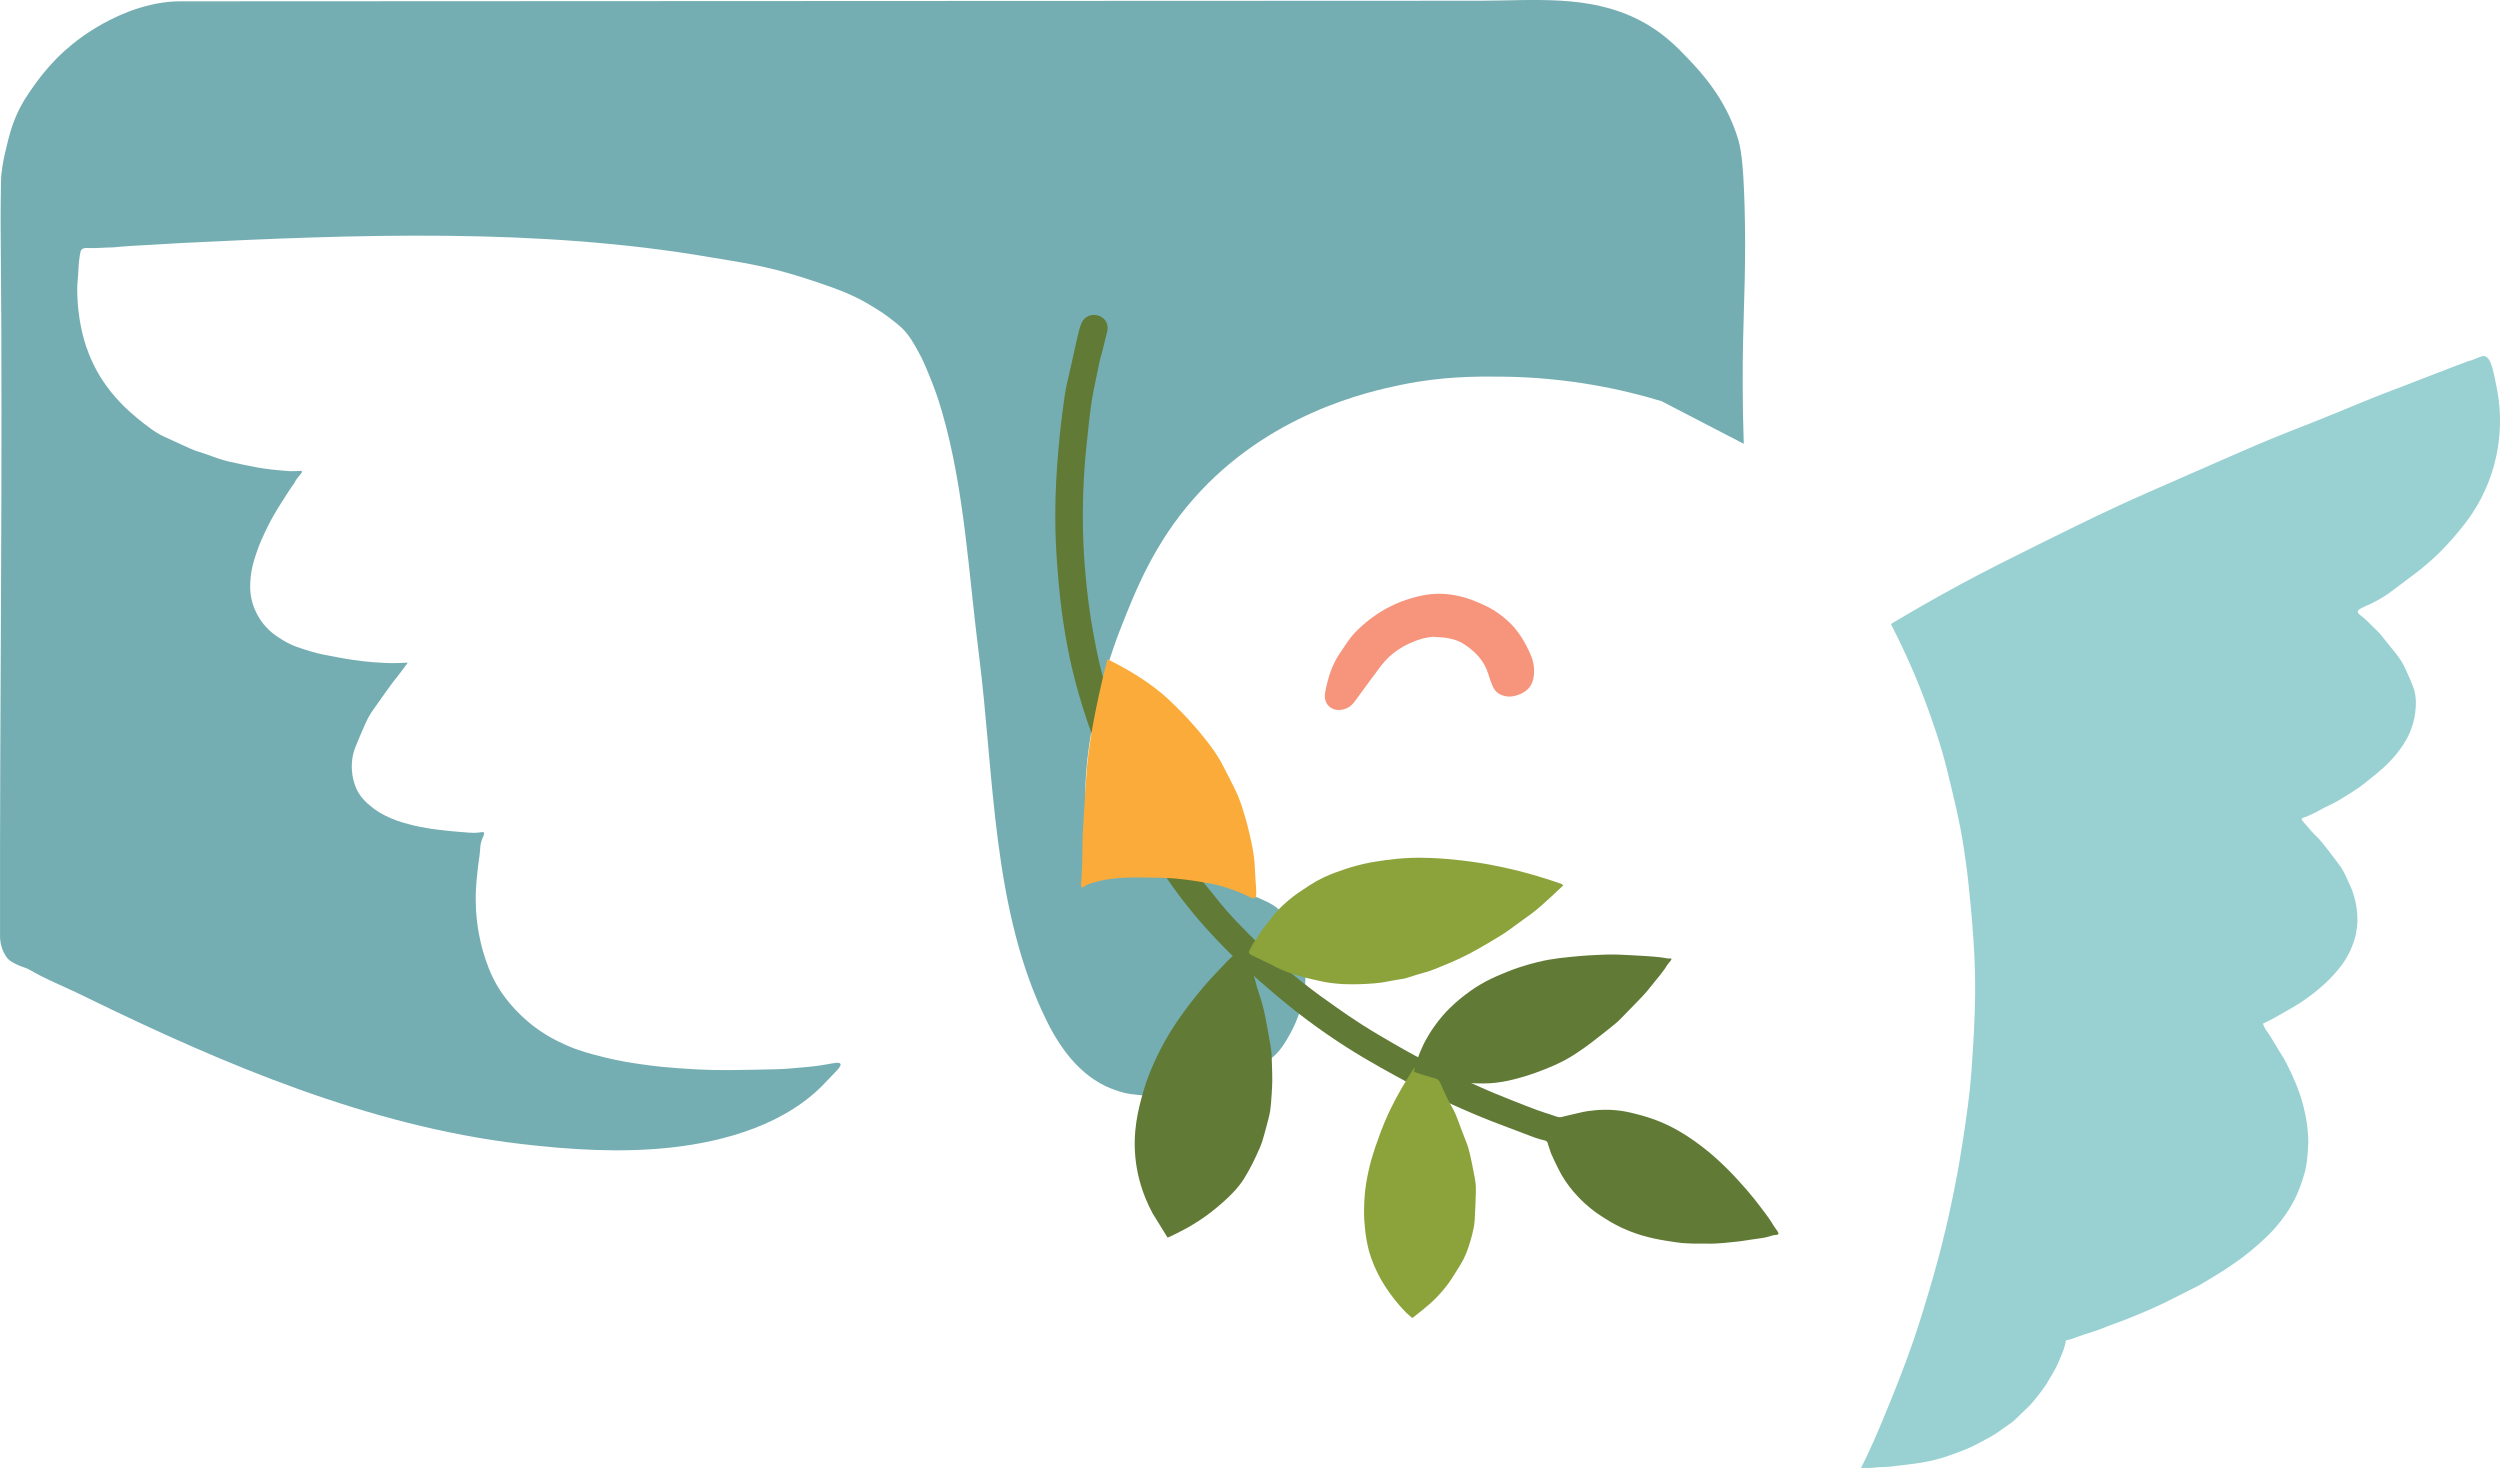
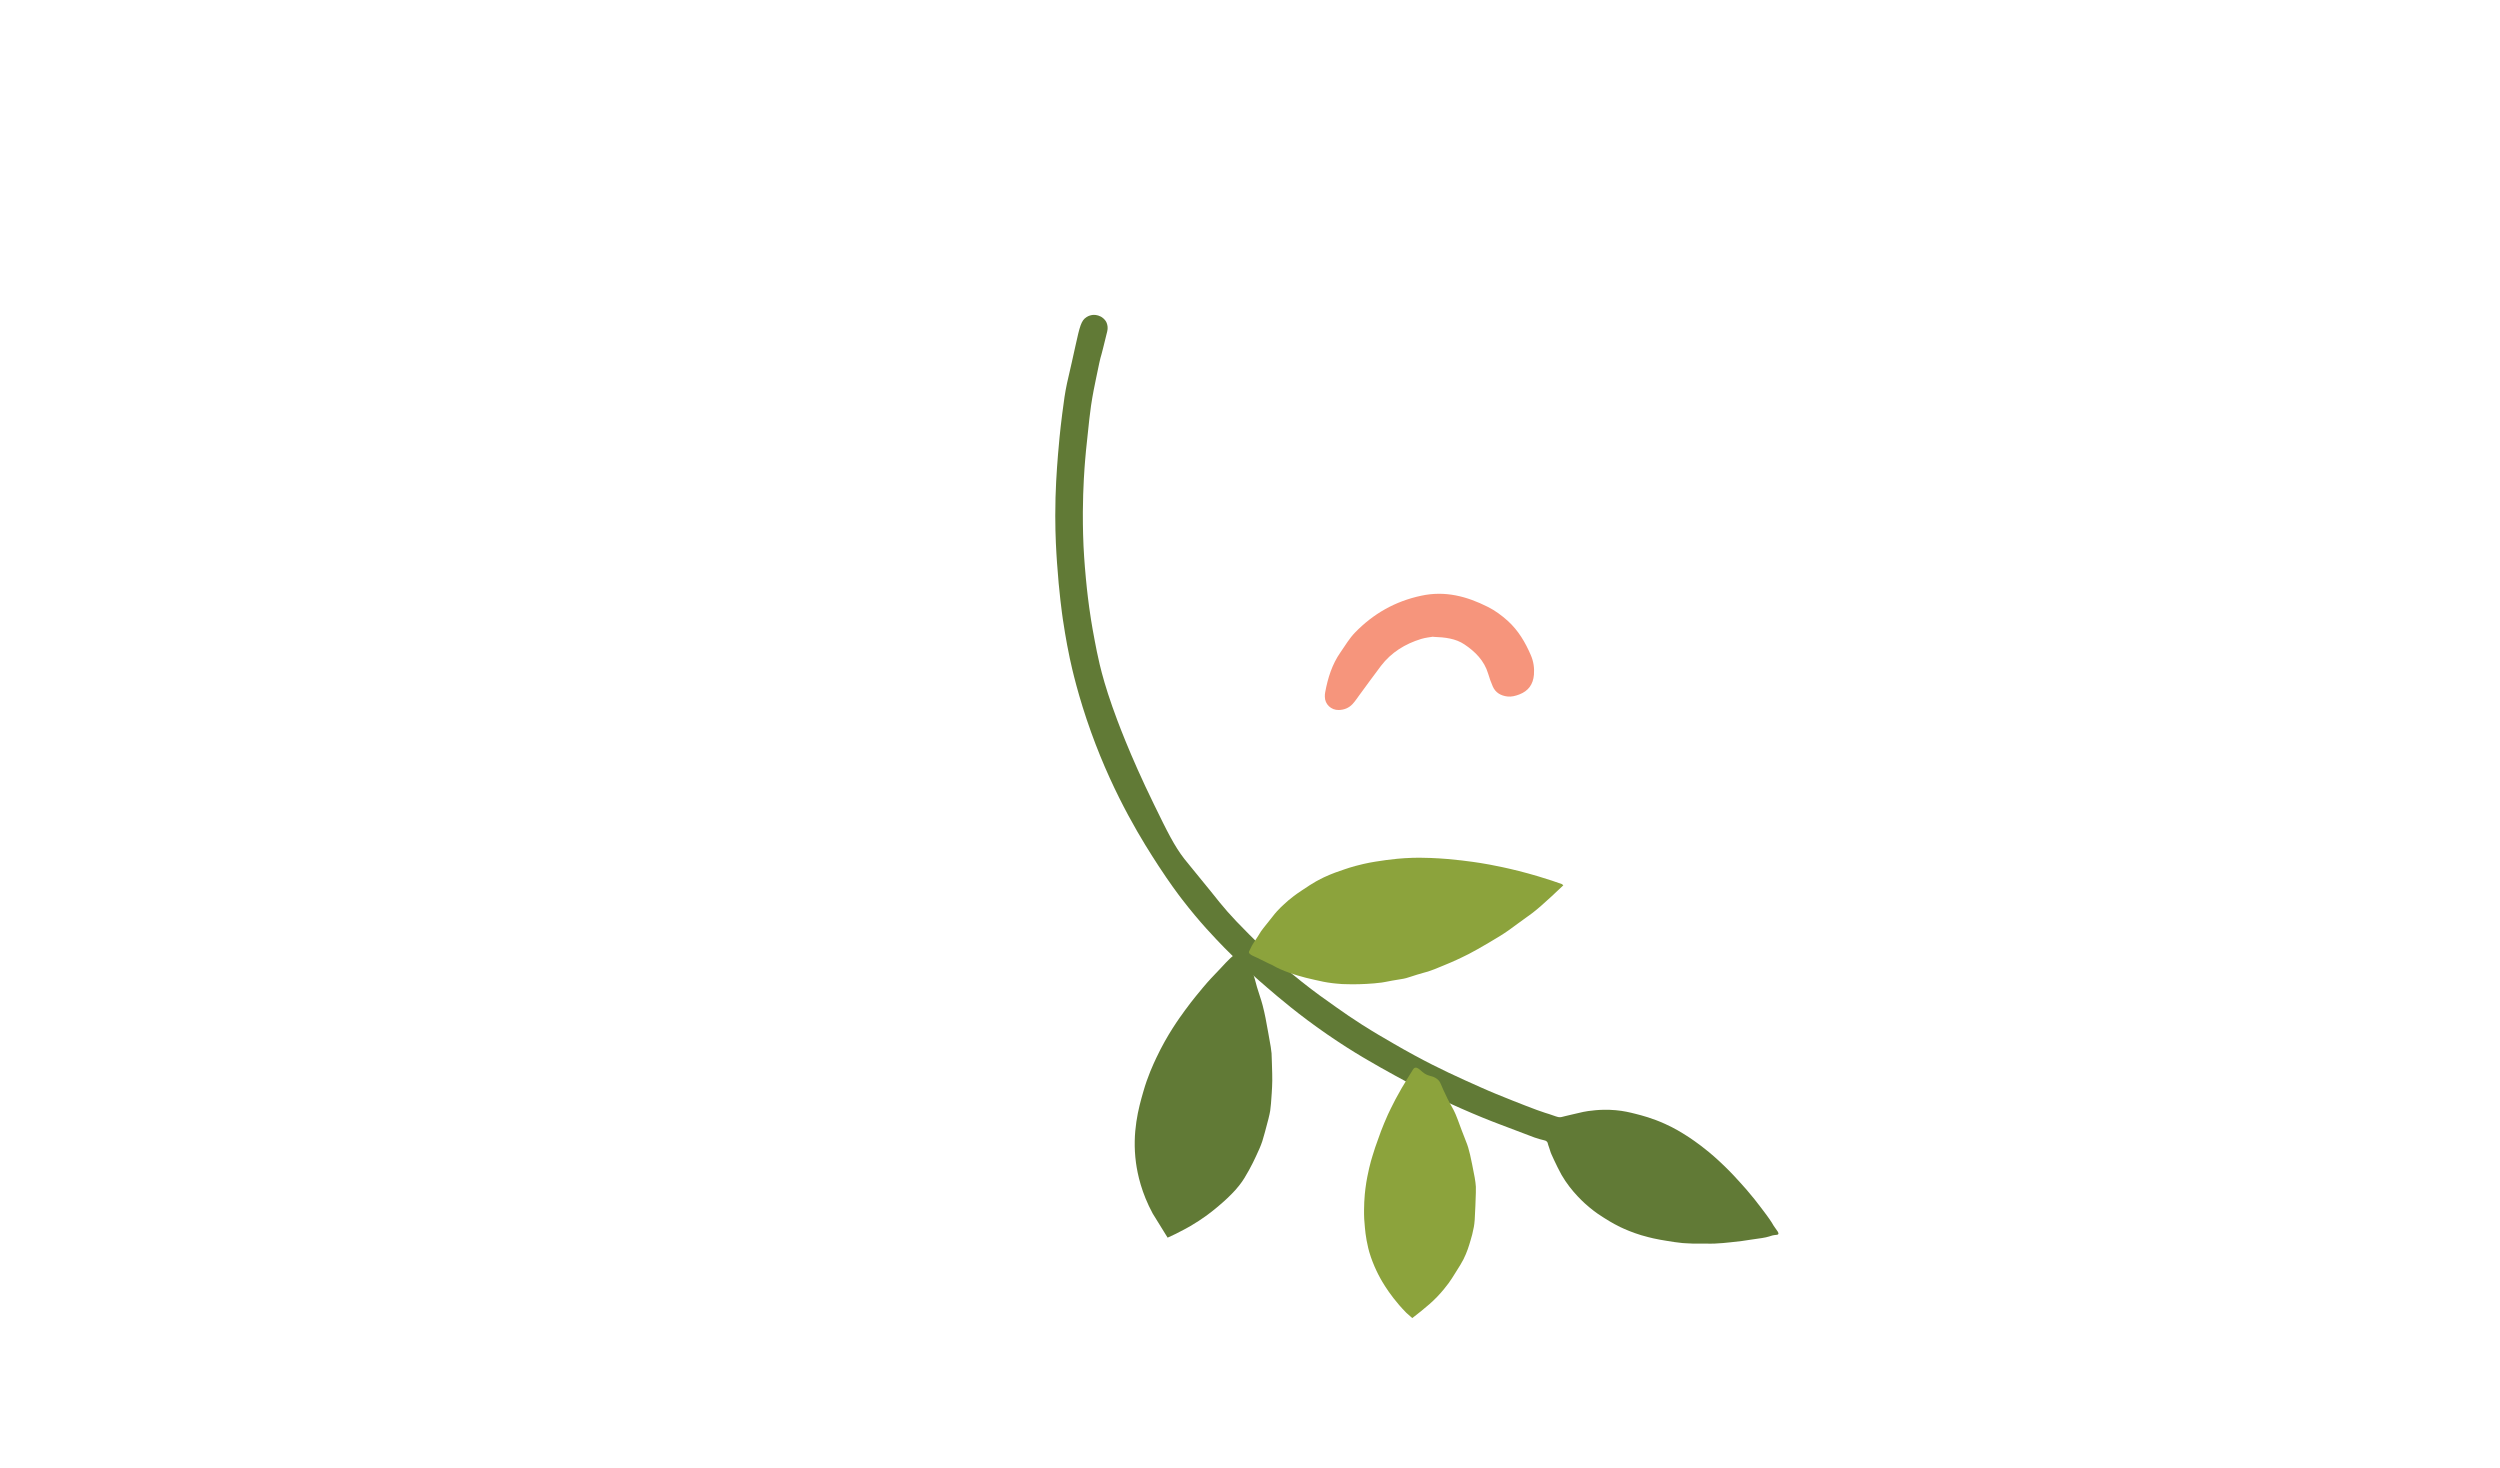
<svg xmlns="http://www.w3.org/2000/svg" viewBox="0 0 64 37.582" fill="none">
-   <path d="M48.417 15.969C48.832 15.719 49.443 15.362 50.199 14.954C50.889 14.582 51.406 14.326 52.275 13.894C52.947 13.561 53.486 13.294 54.229 12.949C54.718 12.723 55.221 12.503 56.229 12.062C57.211 11.632 57.702 11.415 58.202 11.211C58.828 10.955 58.869 10.952 59.788 10.577C60.42 10.32 60.565 10.253 61.052 10.064C61.517 9.883 61.587 9.864 62.125 9.651C62.304 9.581 62.464 9.519 62.785 9.397C63.594 9.089 63.075 9.297 63.261 9.227C63.518 9.127 63.55 9.101 63.609 9.119C63.763 9.167 63.815 9.416 63.902 9.855C63.937 10.036 63.974 10.222 63.991 10.488C64.019 10.909 63.978 11.243 63.952 11.415C63.898 11.778 63.807 12.062 63.748 12.226C63.689 12.395 63.574 12.679 63.379 13.001C63.225 13.255 63.087 13.427 62.947 13.598C62.736 13.857 62.553 14.042 62.466 14.131C62.238 14.356 62.049 14.509 61.919 14.613C61.899 14.63 61.765 14.73 61.5 14.93C61.181 15.171 61.084 15.243 60.943 15.323C60.791 15.408 60.715 15.451 60.654 15.475C60.594 15.497 60.553 15.517 60.474 15.558C60.391 15.601 60.364 15.619 60.359 15.647C60.35 15.697 60.422 15.749 60.448 15.767C60.528 15.825 60.656 15.953 60.911 16.205C60.922 16.216 61.028 16.346 61.235 16.605C61.365 16.766 61.419 16.835 61.484 16.942C61.543 17.04 61.575 17.113 61.63 17.235C61.754 17.513 61.819 17.654 61.84 17.858C61.852 17.976 61.845 18.073 61.84 18.143C61.827 18.321 61.791 18.462 61.769 18.536C61.68 18.843 61.534 19.053 61.445 19.177C61.339 19.325 61.233 19.436 61.185 19.488C61.109 19.568 61.046 19.625 60.995 19.672C60.898 19.761 60.824 19.818 60.683 19.931C60.533 20.052 60.457 20.113 60.372 20.172C60.285 20.233 60.212 20.279 60.068 20.368C59.923 20.459 59.851 20.504 59.77 20.546C59.644 20.613 59.633 20.607 59.484 20.685C59.36 20.752 59.356 20.761 59.262 20.806C59.14 20.863 59.078 20.893 59.047 20.904C58.969 20.932 58.934 20.937 58.926 20.965C58.917 20.995 58.949 21.022 59.034 21.117C59.127 21.223 59.105 21.206 59.182 21.291C59.258 21.373 59.279 21.386 59.342 21.45C59.407 21.517 59.469 21.597 59.596 21.758C59.66 21.841 59.703 21.899 59.77 21.986C59.914 22.179 59.942 22.221 59.957 22.245C60.003 22.321 60.031 22.379 60.083 22.494C60.164 22.668 60.211 22.766 60.253 22.909C60.307 23.081 60.325 23.218 60.333 23.27C60.353 23.435 60.35 23.561 60.35 23.596C60.348 23.654 60.34 23.752 60.318 23.872C60.307 23.933 60.272 24.104 60.179 24.31C60.164 24.343 60.12 24.437 60.05 24.554C59.979 24.669 59.916 24.747 59.862 24.814C59.745 24.958 59.644 25.058 59.586 25.116C59.566 25.136 59.473 25.227 59.342 25.334C59.258 25.405 59.19 25.455 59.138 25.494C59.084 25.534 59.01 25.588 58.91 25.655C58.864 25.684 58.8 25.727 58.723 25.771C58.669 25.803 58.665 25.805 58.562 25.864C58.441 25.933 58.439 25.934 58.336 25.994C58.237 26.049 58.189 26.077 58.123 26.111C58.123 26.111 58.048 26.149 57.931 26.205C57.934 26.215 57.939 26.227 57.944 26.244C57.967 26.302 57.993 26.342 58.008 26.364C58.059 26.441 58.078 26.465 58.109 26.511C58.132 26.544 58.135 26.553 58.217 26.689C58.256 26.753 58.293 26.815 58.312 26.848C58.422 27.032 58.425 27.024 58.476 27.115C58.526 27.202 58.558 27.267 58.619 27.395C58.643 27.443 58.686 27.534 58.736 27.652C58.767 27.724 58.797 27.791 58.83 27.884C58.88 28.015 58.912 28.117 58.919 28.143C58.954 28.262 58.977 28.355 58.989 28.41C59.01 28.497 59.025 28.571 59.034 28.629C59.047 28.701 59.064 28.794 59.075 28.918C59.09 29.068 59.092 29.183 59.092 29.216C59.092 29.342 59.084 29.433 59.075 29.533C59.062 29.68 59.056 29.761 59.034 29.872C59.01 29.998 58.98 30.089 58.94 30.215C58.916 30.291 58.888 30.376 58.841 30.487C58.771 30.66 58.699 30.793 58.654 30.867C58.565 31.019 58.487 31.127 58.432 31.201C58.308 31.367 58.2 31.484 58.169 31.517C58.089 31.603 58.03 31.658 57.924 31.755C57.85 31.823 57.75 31.916 57.609 32.031C57.463 32.15 57.348 32.234 57.263 32.294C57.218 32.325 57.12 32.396 56.99 32.481C56.888 32.548 56.801 32.602 56.629 32.707C56.466 32.807 56.384 32.855 56.321 32.891C56.218 32.948 56.188 32.959 55.953 33.078C55.751 33.18 55.779 33.169 55.628 33.242C55.474 33.321 55.33 33.393 55.139 33.478C55.041 33.523 54.965 33.554 54.815 33.617C54.669 33.678 54.572 33.719 54.446 33.769C54.244 33.849 54.259 33.836 53.989 33.939C53.781 34.019 53.746 34.038 53.627 34.077C53.545 34.102 53.512 34.112 53.377 34.156C53.247 34.199 53.182 34.221 53.145 34.236C53.095 34.256 53.064 34.271 53.007 34.286C52.96 34.297 52.89 34.312 52.89 34.312C52.88 34.369 52.862 34.453 52.828 34.549C52.814 34.595 52.793 34.64 52.756 34.733C52.705 34.856 52.678 34.919 52.645 34.986C52.617 35.042 52.586 35.096 52.525 35.201C52.456 35.32 52.423 35.377 52.377 35.45C52.312 35.55 52.258 35.618 52.199 35.694C52.124 35.791 52.052 35.883 51.949 35.992C51.907 36.035 51.93 36.009 51.745 36.189C51.6 36.33 51.58 36.352 51.522 36.398C51.491 36.424 51.489 36.422 51.316 36.544C51.13 36.676 51.139 36.672 51.094 36.7C51.011 36.754 50.944 36.791 50.812 36.861C50.711 36.917 50.642 36.954 50.553 36.998C50.366 37.091 50.218 37.147 50.096 37.191C49.966 37.239 49.819 37.295 49.615 37.35C49.571 37.364 49.403 37.408 49.178 37.445C49.102 37.458 49.006 37.471 48.813 37.495C48.611 37.521 48.509 37.534 48.422 37.543C48.176 37.566 48.191 37.549 47.994 37.569C47.948 37.575 47.84 37.586 47.7 37.578C47.69 37.578 47.657 37.588 47.65 37.575C47.642 37.564 47.657 37.541 47.672 37.517C47.694 37.48 47.707 37.44 47.729 37.403C47.74 37.382 47.768 37.325 47.824 37.206C48.002 36.832 48.252 36.222 48.252 36.222C48.391 35.885 48.509 35.598 48.665 35.19C48.761 34.938 48.861 34.675 48.986 34.314C49.102 33.973 49.18 33.721 49.265 33.444C49.447 32.853 49.567 32.411 49.599 32.292C49.647 32.112 49.721 31.838 49.808 31.469C49.827 31.39 49.907 31.054 49.999 30.604C50.079 30.211 50.136 29.892 50.169 29.694C50.24 29.281 50.285 28.97 50.316 28.755C50.364 28.41 50.395 28.195 50.427 27.895C50.462 27.561 50.477 27.324 50.503 26.915C50.525 26.57 50.542 26.29 50.553 25.905C50.56 25.672 50.57 25.34 50.559 24.902C50.55 24.513 50.531 24.217 50.514 23.97C50.49 23.6 50.462 23.324 50.438 23.072C50.405 22.733 50.379 22.457 50.327 22.084C50.299 21.878 50.257 21.573 50.181 21.176C50.12 20.858 50.068 20.635 49.968 20.218C49.867 19.798 49.818 19.586 49.736 19.301C49.623 18.903 49.517 18.602 49.434 18.365C49.299 17.978 49.184 17.687 49.145 17.591C49.006 17.241 48.882 16.963 48.802 16.788C48.691 16.546 48.563 16.277 48.415 15.992" fill="#99D1D2" />
  <path d="M36.688 16.299C36.614 16.312 36.493 16.323 36.382 16.357C35.971 16.483 35.617 16.701 35.353 17.046C35.163 17.296 34.979 17.552 34.792 17.806C34.738 17.88 34.686 17.958 34.625 18.024C34.532 18.124 34.41 18.173 34.273 18.176C34.077 18.182 33.916 18.028 33.916 17.837C33.916 17.798 33.916 17.758 33.925 17.721C33.993 17.355 34.101 17.007 34.316 16.7C34.436 16.527 34.544 16.342 34.688 16.194C35.155 15.712 35.715 15.393 36.38 15.251C36.995 15.117 37.549 15.265 38.088 15.536C38.276 15.63 38.444 15.755 38.602 15.897C38.87 16.142 39.048 16.444 39.189 16.772C39.258 16.931 39.283 17.1 39.269 17.272C39.248 17.519 39.128 17.689 38.894 17.778C38.796 17.815 38.694 17.843 38.587 17.83C38.42 17.809 38.286 17.733 38.216 17.576C38.168 17.468 38.129 17.355 38.096 17.244C37.996 16.911 37.762 16.679 37.488 16.496C37.266 16.347 36.999 16.314 36.691 16.303L36.688 16.299Z" fill="#F6957C" />
-   <path d="M44.64 11.361C44.603 10.257 44.611 9.364 44.622 8.773C44.644 7.666 44.702 6.733 44.661 5.271C44.626 4.053 44.557 3.747 44.47 3.481C44.155 2.504 43.551 1.854 43.214 1.5C42.923 1.194 42.558 0.816 41.957 0.51C40.673 -0.146 39.267 0.017 37.868 0.019C36.283 0.019 34.701 0.019 33.117 0.021L23.615 0.025C17.28 0.029 10.945 0.03 4.609 0.034C4.209 0.034 3.825 0.116 3.444 0.243C3.351 0.275 2.942 0.416 2.454 0.71C1.974 0.999 1.654 1.298 1.522 1.424C1.454 1.491 1.163 1.776 0.855 2.213C0.703 2.432 0.542 2.66 0.398 3.003C0.286 3.268 0.233 3.484 0.17 3.746C0.12 3.949 0.066 4.168 0.036 4.459C0.029 4.524 0.021 4.618 0.018 5.182C0.016 5.454 0.014 5.691 0.018 6.058C0.075 12.026 -0.01 17.995 0.001 23.963C0.001 24.002 0.001 24.115 0.044 24.248C0.064 24.315 0.086 24.363 0.099 24.389C0.125 24.439 0.16 24.506 0.225 24.567C0.251 24.591 0.285 24.617 0.359 24.656C0.488 24.725 0.598 24.76 0.631 24.771C0.763 24.814 0.753 24.834 1.05 24.986C1.168 25.047 1.285 25.101 1.519 25.208C1.741 25.31 1.756 25.314 1.937 25.399C2.045 25.449 2.126 25.49 2.293 25.572C4.039 26.422 5.812 27.226 7.641 27.882C9.479 28.542 11.376 29.053 13.318 29.283C14.582 29.433 15.89 29.516 17.159 29.379C18.568 29.227 20.144 28.773 21.139 27.702C21.375 27.448 21.553 27.302 21.514 27.233C21.482 27.178 21.34 27.219 21.063 27.265C20.839 27.302 20.604 27.323 20.137 27.36C19.985 27.372 19.742 27.376 19.255 27.386C18.76 27.395 18.512 27.398 18.227 27.391C18.023 27.386 17.723 27.374 17.358 27.346C17.141 27.33 16.846 27.306 16.463 27.252C16.179 27.211 15.857 27.165 15.447 27.061C15.103 26.974 14.828 26.905 14.482 26.75C14.289 26.663 13.922 26.496 13.524 26.161C13.024 25.74 12.77 25.306 12.718 25.216C12.54 24.906 12.455 24.638 12.394 24.449C12.36 24.343 12.268 24.035 12.216 23.624C12.199 23.492 12.164 23.172 12.184 22.773C12.193 22.579 12.216 22.384 12.229 22.26C12.26 21.977 12.268 22.008 12.286 21.803C12.299 21.66 12.297 21.614 12.325 21.53C12.364 21.406 12.416 21.347 12.388 21.315C12.364 21.284 12.301 21.317 12.147 21.321C12.134 21.321 12.106 21.321 11.995 21.315C11.721 21.297 11.441 21.265 11.43 21.265C11.224 21.241 11.122 21.23 11.024 21.215C10.874 21.191 10.685 21.161 10.446 21.095C10.261 21.043 10.083 20.993 9.862 20.88C9.77 20.832 9.631 20.759 9.475 20.626C9.377 20.543 9.275 20.454 9.182 20.302C9.086 20.142 9.055 20 9.036 19.914C9.021 19.846 8.98 19.631 9.03 19.357C9.056 19.214 9.118 19.071 9.24 18.786C9.338 18.556 9.388 18.441 9.455 18.323C9.505 18.236 9.622 18.073 9.855 17.745C9.996 17.546 10.038 17.493 10.059 17.465C10.146 17.35 10.198 17.291 10.3 17.154C10.361 17.072 10.409 17.005 10.439 16.963C10.331 16.97 10.19 16.976 10.025 16.976C9.966 16.976 9.786 16.972 9.518 16.95C9.16 16.92 8.891 16.872 8.686 16.835C8.371 16.777 8.208 16.75 7.982 16.683C7.694 16.599 7.478 16.535 7.226 16.379C7.07 16.283 6.855 16.145 6.673 15.877C6.579 15.738 6.462 15.519 6.42 15.236C6.394 15.063 6.405 14.932 6.414 14.817C6.436 14.539 6.503 14.337 6.573 14.131C6.646 13.915 6.722 13.755 6.783 13.624C6.818 13.55 6.888 13.401 6.992 13.218C7.07 13.081 7.133 12.979 7.196 12.881C7.342 12.651 7.415 12.536 7.455 12.48C7.561 12.343 7.548 12.327 7.589 12.271C7.681 12.147 7.744 12.097 7.728 12.067C7.711 12.037 7.633 12.069 7.435 12.062C7.422 12.062 7.409 12.062 7.346 12.056C7.298 12.052 7.064 12.034 6.927 12.017C6.679 11.989 6.436 11.939 6.205 11.891C5.904 11.828 5.751 11.797 5.571 11.732C5.528 11.717 5.46 11.691 5.336 11.648C5.124 11.576 5.087 11.567 4.993 11.534C4.891 11.496 4.874 11.485 4.535 11.33C4.178 11.167 4.176 11.17 4.098 11.126C3.942 11.039 3.84 10.963 3.698 10.853C3.392 10.62 3.188 10.414 3.145 10.372C3.044 10.268 2.893 10.114 2.727 9.883C2.48 9.542 2.345 9.236 2.284 9.082C2.171 8.802 2.119 8.578 2.087 8.435C2.071 8.358 2.006 8.061 1.986 7.681C1.98 7.57 1.973 7.451 1.98 7.294C1.986 7.183 1.993 7.17 2.004 6.975C2.015 6.796 2.013 6.766 2.024 6.682C2.054 6.451 2.061 6.412 2.093 6.384C2.145 6.34 2.21 6.347 2.317 6.351C2.471 6.356 2.623 6.338 2.777 6.336C2.949 6.336 2.927 6.325 3.334 6.297C3.523 6.284 3.538 6.286 3.872 6.267C4.348 6.241 4.326 6.238 4.615 6.223C9.084 6.001 13.785 5.825 18.21 6.59C18.492 6.638 18.506 6.636 18.747 6.679C18.977 6.718 19.205 6.757 19.475 6.816C19.989 6.927 20.387 7.053 20.582 7.114C20.743 7.164 20.878 7.211 21.023 7.261C21.26 7.342 21.38 7.383 21.536 7.446C21.636 7.487 21.766 7.539 21.933 7.622C22.112 7.711 22.242 7.789 22.329 7.842C22.47 7.928 22.633 8.026 22.827 8.18C22.979 8.298 23.061 8.363 23.161 8.472C23.294 8.623 23.372 8.76 23.474 8.938C23.561 9.091 23.621 9.219 23.656 9.295C23.7 9.393 23.73 9.466 23.787 9.608C23.858 9.781 23.906 9.901 23.963 10.064C23.982 10.116 24.047 10.301 24.119 10.553C24.69 12.53 24.797 14.689 25.058 16.737C25.455 19.831 25.39 23.313 26.811 26.166C27.193 26.933 27.755 27.652 28.59 27.919C28.692 27.953 28.742 27.967 28.805 27.982C28.899 28.004 28.97 28.012 29.098 28.026C29.226 28.041 29.339 28.049 29.39 28.051C29.541 28.058 29.928 28.058 30.467 27.943C30.799 27.873 31.021 27.793 31.47 27.634C31.797 27.517 31.986 27.436 32.185 27.326C32.494 27.156 32.626 27.028 32.659 26.993C32.811 26.841 32.893 26.698 32.993 26.527C33.145 26.265 33.224 26.042 33.252 25.96C33.3 25.818 33.417 25.468 33.419 25.03C33.419 24.814 33.395 23.861 32.73 23.274C32.566 23.131 32.353 23.04 31.933 22.868C29.665 21.938 29.424 21.867 29.064 21.954C28.529 22.084 28.225 22.438 28.01 22.284C27.903 22.208 27.918 22.082 27.895 21.612C27.849 20.652 27.756 20.522 27.799 19.875C27.812 19.672 27.836 19.457 27.843 19.392C27.843 19.392 27.884 19.027 27.951 18.654C28.171 17.407 28.657 16.166 28.657 16.166C29.061 15.134 29.533 13.929 30.56 12.764C32.477 10.587 35.026 10.025 35.872 9.851C36.926 9.634 37.779 9.636 38.424 9.642C40.153 9.656 41.57 9.977 42.535 10.27" fill="#75AEB2" />
  <path d="M39.283 29.12C39.389 29.155 39.469 29.179 39.525 29.19C39.543 29.194 39.584 29.201 39.608 29.235C39.621 29.251 39.623 29.268 39.624 29.273C39.638 29.335 39.667 29.392 39.682 29.453C39.695 29.505 39.724 29.568 39.782 29.692C39.843 29.82 39.908 29.957 39.975 30.076C40.227 30.515 40.59 30.828 40.688 30.908C40.846 31.04 40.986 31.13 41.064 31.178C41.27 31.31 41.435 31.392 41.477 31.412C41.598 31.469 41.783 31.551 42.015 31.621C42.15 31.662 42.261 31.686 42.33 31.703C42.456 31.73 42.55 31.747 42.658 31.764C42.819 31.79 42.925 31.808 43.071 31.822C43.102 31.823 43.204 31.832 43.338 31.836C43.427 31.838 43.431 31.836 43.614 31.836C43.797 31.836 43.806 31.84 43.89 31.836C43.979 31.832 44.057 31.827 44.108 31.822C44.164 31.816 44.211 31.812 44.3 31.803C44.418 31.79 44.494 31.782 44.59 31.77C44.633 31.764 44.64 31.762 44.818 31.736C45.137 31.69 45.154 31.688 45.209 31.675C45.35 31.642 45.348 31.627 45.434 31.617C45.48 31.612 45.511 31.614 45.524 31.593C45.543 31.562 45.498 31.51 45.439 31.427C45.358 31.314 45.411 31.371 45.291 31.199C45.269 31.166 45.215 31.091 45.091 30.928C45.024 30.841 44.976 30.776 44.913 30.698C44.761 30.508 44.635 30.367 44.551 30.276C44.45 30.163 44.325 30.026 44.151 29.857C44.064 29.774 43.934 29.648 43.751 29.496C43.465 29.259 43.23 29.109 43.18 29.077C43.054 28.997 42.878 28.886 42.628 28.773C42.298 28.623 42.029 28.555 41.876 28.516C41.715 28.475 41.568 28.44 41.362 28.421C41.14 28.401 40.959 28.412 40.849 28.421C40.753 28.43 40.59 28.445 40.392 28.497C40.284 28.525 40.175 28.544 40.067 28.573C39.993 28.593 39.95 28.608 39.891 28.597C39.865 28.592 39.815 28.575 39.715 28.54C39.7 28.534 39.684 28.529 39.66 28.521C39.602 28.503 39.562 28.49 39.554 28.488C39.365 28.432 38.717 28.173 38.717 28.173C38.518 28.093 38.416 28.052 38.298 28.004C38.175 27.953 38.047 27.899 37.898 27.832C37.367 27.595 36.841 27.36 36.204 27.013C35.998 26.902 35.837 26.809 35.679 26.718C35.422 26.57 35.174 26.426 34.87 26.233C34.608 26.066 34.419 25.934 34.223 25.796C33.941 25.597 33.658 25.399 33.319 25.128C32.681 24.623 32.231 24.174 31.977 23.92C31.712 23.655 31.553 23.485 31.425 23.34C31.271 23.164 31.179 23.048 31.003 22.827C30.552 22.266 30.456 22.164 30.321 21.99C30.063 21.658 29.885 21.297 29.541 20.591C28.911 19.303 28.583 18.393 28.475 18.087C28.308 17.611 28.218 17.283 28.151 17.005C28.097 16.775 28.056 16.568 28.027 16.412C27.945 15.988 27.899 15.666 27.884 15.553C27.873 15.473 27.834 15.189 27.799 14.813C27.758 14.378 27.741 14.052 27.738 13.979C27.734 13.89 27.719 13.557 27.721 13.11C27.725 12.464 27.764 11.969 27.779 11.787C27.793 11.615 27.806 11.48 27.836 11.207C27.877 10.809 27.899 10.605 27.93 10.388C27.973 10.099 28.02 9.875 28.055 9.707C28.127 9.354 28.164 9.177 28.197 9.075C28.205 9.054 28.251 8.865 28.344 8.487C28.349 8.467 28.36 8.417 28.353 8.354C28.346 8.298 28.327 8.257 28.322 8.246C28.277 8.159 28.203 8.117 28.179 8.104C28.088 8.056 28.003 8.059 27.97 8.063C27.929 8.068 27.871 8.081 27.814 8.119C27.678 8.204 27.642 8.354 27.532 8.852C27.482 9.078 27.473 9.125 27.439 9.271C27.367 9.595 27.345 9.673 27.315 9.814C27.262 10.064 27.238 10.244 27.193 10.594C27.136 11.037 27.104 11.402 27.085 11.635C27.052 12.05 27.015 12.547 27.015 13.203C27.015 13.733 27.041 14.133 27.059 14.4C27.111 15.167 27.191 15.729 27.208 15.847C27.286 16.373 27.367 16.766 27.386 16.85C27.441 17.107 27.602 17.828 27.932 18.743C28.538 20.426 29.291 21.602 29.659 22.168C29.939 22.597 30.156 22.887 30.26 23.022C30.712 23.611 31.108 24.019 31.351 24.269C31.812 24.741 32.188 25.067 32.448 25.29C32.737 25.538 33.248 25.977 33.971 26.476C34.67 26.959 35.225 27.265 35.709 27.532C36.56 28.001 37.21 28.291 37.401 28.375C37.79 28.547 38.127 28.683 38.389 28.781" fill="#617A36" />
-   <path d="M28.351 16.876C28.292 17.098 28.212 17.418 28.129 17.806C28.029 18.271 27.904 18.862 27.828 19.622C27.814 19.764 27.793 20.107 27.751 20.793C27.719 21.306 27.712 21.476 27.71 21.664C27.71 21.814 27.71 21.91 27.703 22.092C27.697 22.212 27.699 22.332 27.688 22.453C27.677 22.596 27.66 22.698 27.697 22.716C27.719 22.725 27.747 22.703 27.773 22.685C27.86 22.623 27.971 22.596 28.194 22.542C28.26 22.525 28.336 22.51 28.468 22.496C28.742 22.462 28.977 22.46 29.268 22.464C29.646 22.468 29.835 22.471 30.009 22.484C30.095 22.49 30.398 22.516 30.79 22.584C31.045 22.629 31.197 22.657 31.401 22.725C31.627 22.799 31.736 22.846 31.736 22.846C32.002 22.955 32.066 23.02 32.122 22.987C32.178 22.953 32.163 22.859 32.137 22.453C32.114 22.092 32.124 22.147 32.112 22.036C32.085 21.78 32.044 21.593 31.994 21.376C31.944 21.15 31.896 20.984 31.877 20.924C31.826 20.746 31.777 20.58 31.692 20.372C31.653 20.276 31.592 20.155 31.47 19.916C31.325 19.631 31.251 19.485 31.162 19.346C31.121 19.281 31.045 19.164 30.906 18.986C30.447 18.397 30.008 17.995 30.008 17.995C29.657 17.645 29.176 17.304 28.544 16.974" fill="#FBAB39" />
  <path d="M29.891 31.684C30.006 31.633 30.15 31.564 30.315 31.475C30.406 31.427 30.53 31.358 30.686 31.256C30.93 31.097 31.103 30.953 31.21 30.861C31.39 30.71 31.497 30.599 31.525 30.571C31.592 30.502 31.653 30.439 31.725 30.346C31.829 30.215 31.89 30.105 31.974 29.956C32.051 29.817 32.102 29.709 32.15 29.607C32.22 29.457 32.268 29.355 32.316 29.212C32.335 29.155 32.352 29.096 32.383 28.979C32.461 28.692 32.498 28.549 32.517 28.436C32.533 28.327 32.541 28.214 32.556 27.989C32.563 27.867 32.569 27.784 32.57 27.665C32.57 27.556 32.569 27.445 32.561 27.223C32.556 27.067 32.553 26.989 32.552 26.965C32.542 26.855 32.533 26.805 32.47 26.455C32.42 26.179 32.416 26.153 32.398 26.064C32.376 25.955 32.355 25.857 32.322 25.731C32.27 25.538 32.254 25.523 32.179 25.27C32.124 25.077 32.126 25.06 32.079 24.923C31.99 24.656 31.939 24.587 31.889 24.543C31.844 24.502 31.75 24.413 31.64 24.428C31.618 24.432 31.577 24.441 31.383 24.643C31.327 24.701 31.322 24.708 31.245 24.791C31.121 24.923 31.09 24.951 31.008 25.04C30.93 25.123 30.878 25.186 30.808 25.267C30.732 25.358 30.528 25.599 30.337 25.862C30.184 26.072 29.882 26.487 29.604 27.076C29.517 27.261 29.381 27.552 29.267 27.953C29.15 28.358 28.976 28.985 29.081 29.767C29.122 30.065 29.222 30.535 29.509 31.066" fill="#617A36" />
  <path d="M40.021 22.664C39.949 22.733 39.845 22.833 39.717 22.95C39.506 23.142 39.391 23.248 39.228 23.374C39.219 23.381 39.096 23.47 38.853 23.646C38.605 23.828 38.574 23.85 38.516 23.887C38.485 23.909 38.381 23.976 38.111 24.135C37.886 24.265 37.772 24.334 37.603 24.421C37.456 24.495 37.34 24.55 37.282 24.576C37.182 24.623 37.112 24.651 36.971 24.71C36.762 24.797 36.656 24.841 36.558 24.871C36.45 24.904 36.452 24.897 36.278 24.951C36.089 25.008 36.094 25.014 35.996 25.04C35.895 25.066 35.885 25.06 35.644 25.103C35.446 25.138 35.468 25.14 35.374 25.153C35.233 25.173 35.126 25.178 34.981 25.188C34.849 25.195 34.744 25.197 34.682 25.197C34.59 25.197 34.49 25.197 34.358 25.192C34.236 25.184 34.144 25.173 34.11 25.169C33.943 25.149 33.825 25.123 33.656 25.084C33.484 25.045 33.374 25.019 33.221 24.973C33.104 24.938 32.958 24.891 32.776 24.812C32.603 24.734 32.637 24.732 32.47 24.66C32.344 24.604 32.224 24.534 32.098 24.48C32.061 24.463 31.972 24.426 31.972 24.374C31.972 24.361 31.976 24.356 31.998 24.313C32.029 24.25 32.027 24.25 32.046 24.215C32.081 24.148 32.12 24.096 32.153 24.046C32.222 23.946 32.218 23.939 32.279 23.846C32.322 23.783 32.333 23.774 32.515 23.544C32.641 23.385 32.652 23.37 32.693 23.326C32.761 23.25 32.819 23.198 32.88 23.142C32.935 23.09 33.015 23.018 33.124 22.937C33.172 22.899 33.222 22.866 33.321 22.799C33.493 22.685 33.58 22.625 33.69 22.564C33.776 22.516 33.845 22.483 33.895 22.458C34.101 22.362 34.264 22.307 34.425 22.253C34.51 22.225 34.59 22.197 34.701 22.168C34.855 22.125 34.974 22.103 35.062 22.084C35.103 22.077 35.259 22.047 35.487 22.017C35.641 21.997 35.868 21.969 36.165 21.96C36.248 21.958 36.4 21.954 36.624 21.964C37.206 21.986 37.723 22.066 37.899 22.093C38.133 22.131 38.683 22.227 39.374 22.433C39.623 22.507 39.83 22.577 39.986 22.633" fill="#8CA33C" />
  <path d="M36.154 33.743C36.208 33.702 36.285 33.641 36.378 33.567C36.547 33.428 36.658 33.337 36.791 33.198C36.923 33.061 37.019 32.937 37.084 32.85C37.147 32.763 37.19 32.694 37.267 32.57C37.37 32.407 37.421 32.325 37.464 32.24C37.559 32.051 37.606 31.89 37.647 31.751C37.675 31.658 37.705 31.551 37.731 31.408C37.749 31.302 37.757 31.219 37.77 30.869C37.781 30.578 37.786 30.432 37.782 30.38C37.773 30.235 37.745 30.096 37.688 29.815C37.644 29.6 37.621 29.492 37.586 29.378C37.547 29.25 37.536 29.246 37.416 28.927C37.31 28.647 37.314 28.642 37.264 28.527C37.19 28.358 37.175 28.362 37.06 28.134C36.865 27.743 36.889 27.698 36.788 27.621C36.648 27.515 36.571 27.576 36.408 27.436C36.354 27.389 36.282 27.315 36.221 27.335C36.197 27.345 36.182 27.365 36.17 27.384C36.071 27.543 36.02 27.623 36.011 27.641C35.972 27.717 35.981 27.688 35.883 27.856C35.763 28.062 35.67 28.243 35.607 28.373C35.568 28.451 35.507 28.577 35.437 28.749C35.372 28.903 35.331 29.016 35.278 29.168C35.225 29.312 35.183 29.431 35.135 29.594C35.112 29.666 35.083 29.767 35.051 29.902C35.011 30.076 34.986 30.213 34.977 30.272C34.94 30.504 34.929 30.686 34.925 30.773C34.918 30.927 34.92 31.045 34.92 31.09C34.92 31.125 34.923 31.256 34.942 31.432C34.951 31.525 34.961 31.623 34.985 31.753C35.013 31.905 35.044 32.02 35.053 32.051C35.066 32.096 35.109 32.238 35.187 32.42C35.202 32.453 35.253 32.575 35.34 32.731C35.387 32.815 35.498 33.007 35.674 33.233C35.757 33.341 35.867 33.471 36.002 33.608" fill="#8CA33C" />
-   <path d="M36.208 27.443C36.321 27.482 36.482 27.535 36.678 27.591C36.821 27.632 36.904 27.656 37.012 27.677C37.071 27.688 37.228 27.717 37.597 27.728C37.912 27.738 38.07 27.743 38.283 27.719C38.533 27.691 38.717 27.643 38.892 27.595C38.948 27.58 39.202 27.512 39.53 27.38C39.684 27.319 39.847 27.252 40.054 27.143C40.266 27.028 40.416 26.924 40.558 26.824C40.684 26.735 40.797 26.648 41.02 26.472C41.235 26.303 41.34 26.22 41.414 26.153C41.47 26.103 41.462 26.107 41.881 25.677C42.032 25.523 42.081 25.471 42.157 25.383C42.218 25.31 42.211 25.314 42.372 25.116C42.486 24.977 42.508 24.953 42.563 24.878C42.684 24.715 42.647 24.743 42.715 24.66C42.756 24.612 42.798 24.565 42.788 24.545C42.78 24.532 42.754 24.539 42.693 24.536C42.652 24.532 42.632 24.526 42.602 24.521C42.476 24.497 42.165 24.476 42.102 24.473C42.004 24.467 41.924 24.462 41.764 24.454C41.452 24.437 41.376 24.436 41.318 24.436C41.192 24.436 41.101 24.436 41.003 24.441C40.805 24.449 40.551 24.462 40.242 24.493C39.969 24.521 39.832 24.536 39.647 24.569C39.515 24.593 39.237 24.651 38.894 24.764C38.689 24.832 38.538 24.897 38.448 24.934C38.274 25.008 38.107 25.078 37.901 25.201C37.862 25.223 37.707 25.316 37.516 25.462C37.388 25.56 37.167 25.731 36.93 26.005C36.641 26.34 36.486 26.648 36.439 26.742C36.313 27.004 36.241 27.239 36.2 27.415" fill="#617A36" />
</svg>